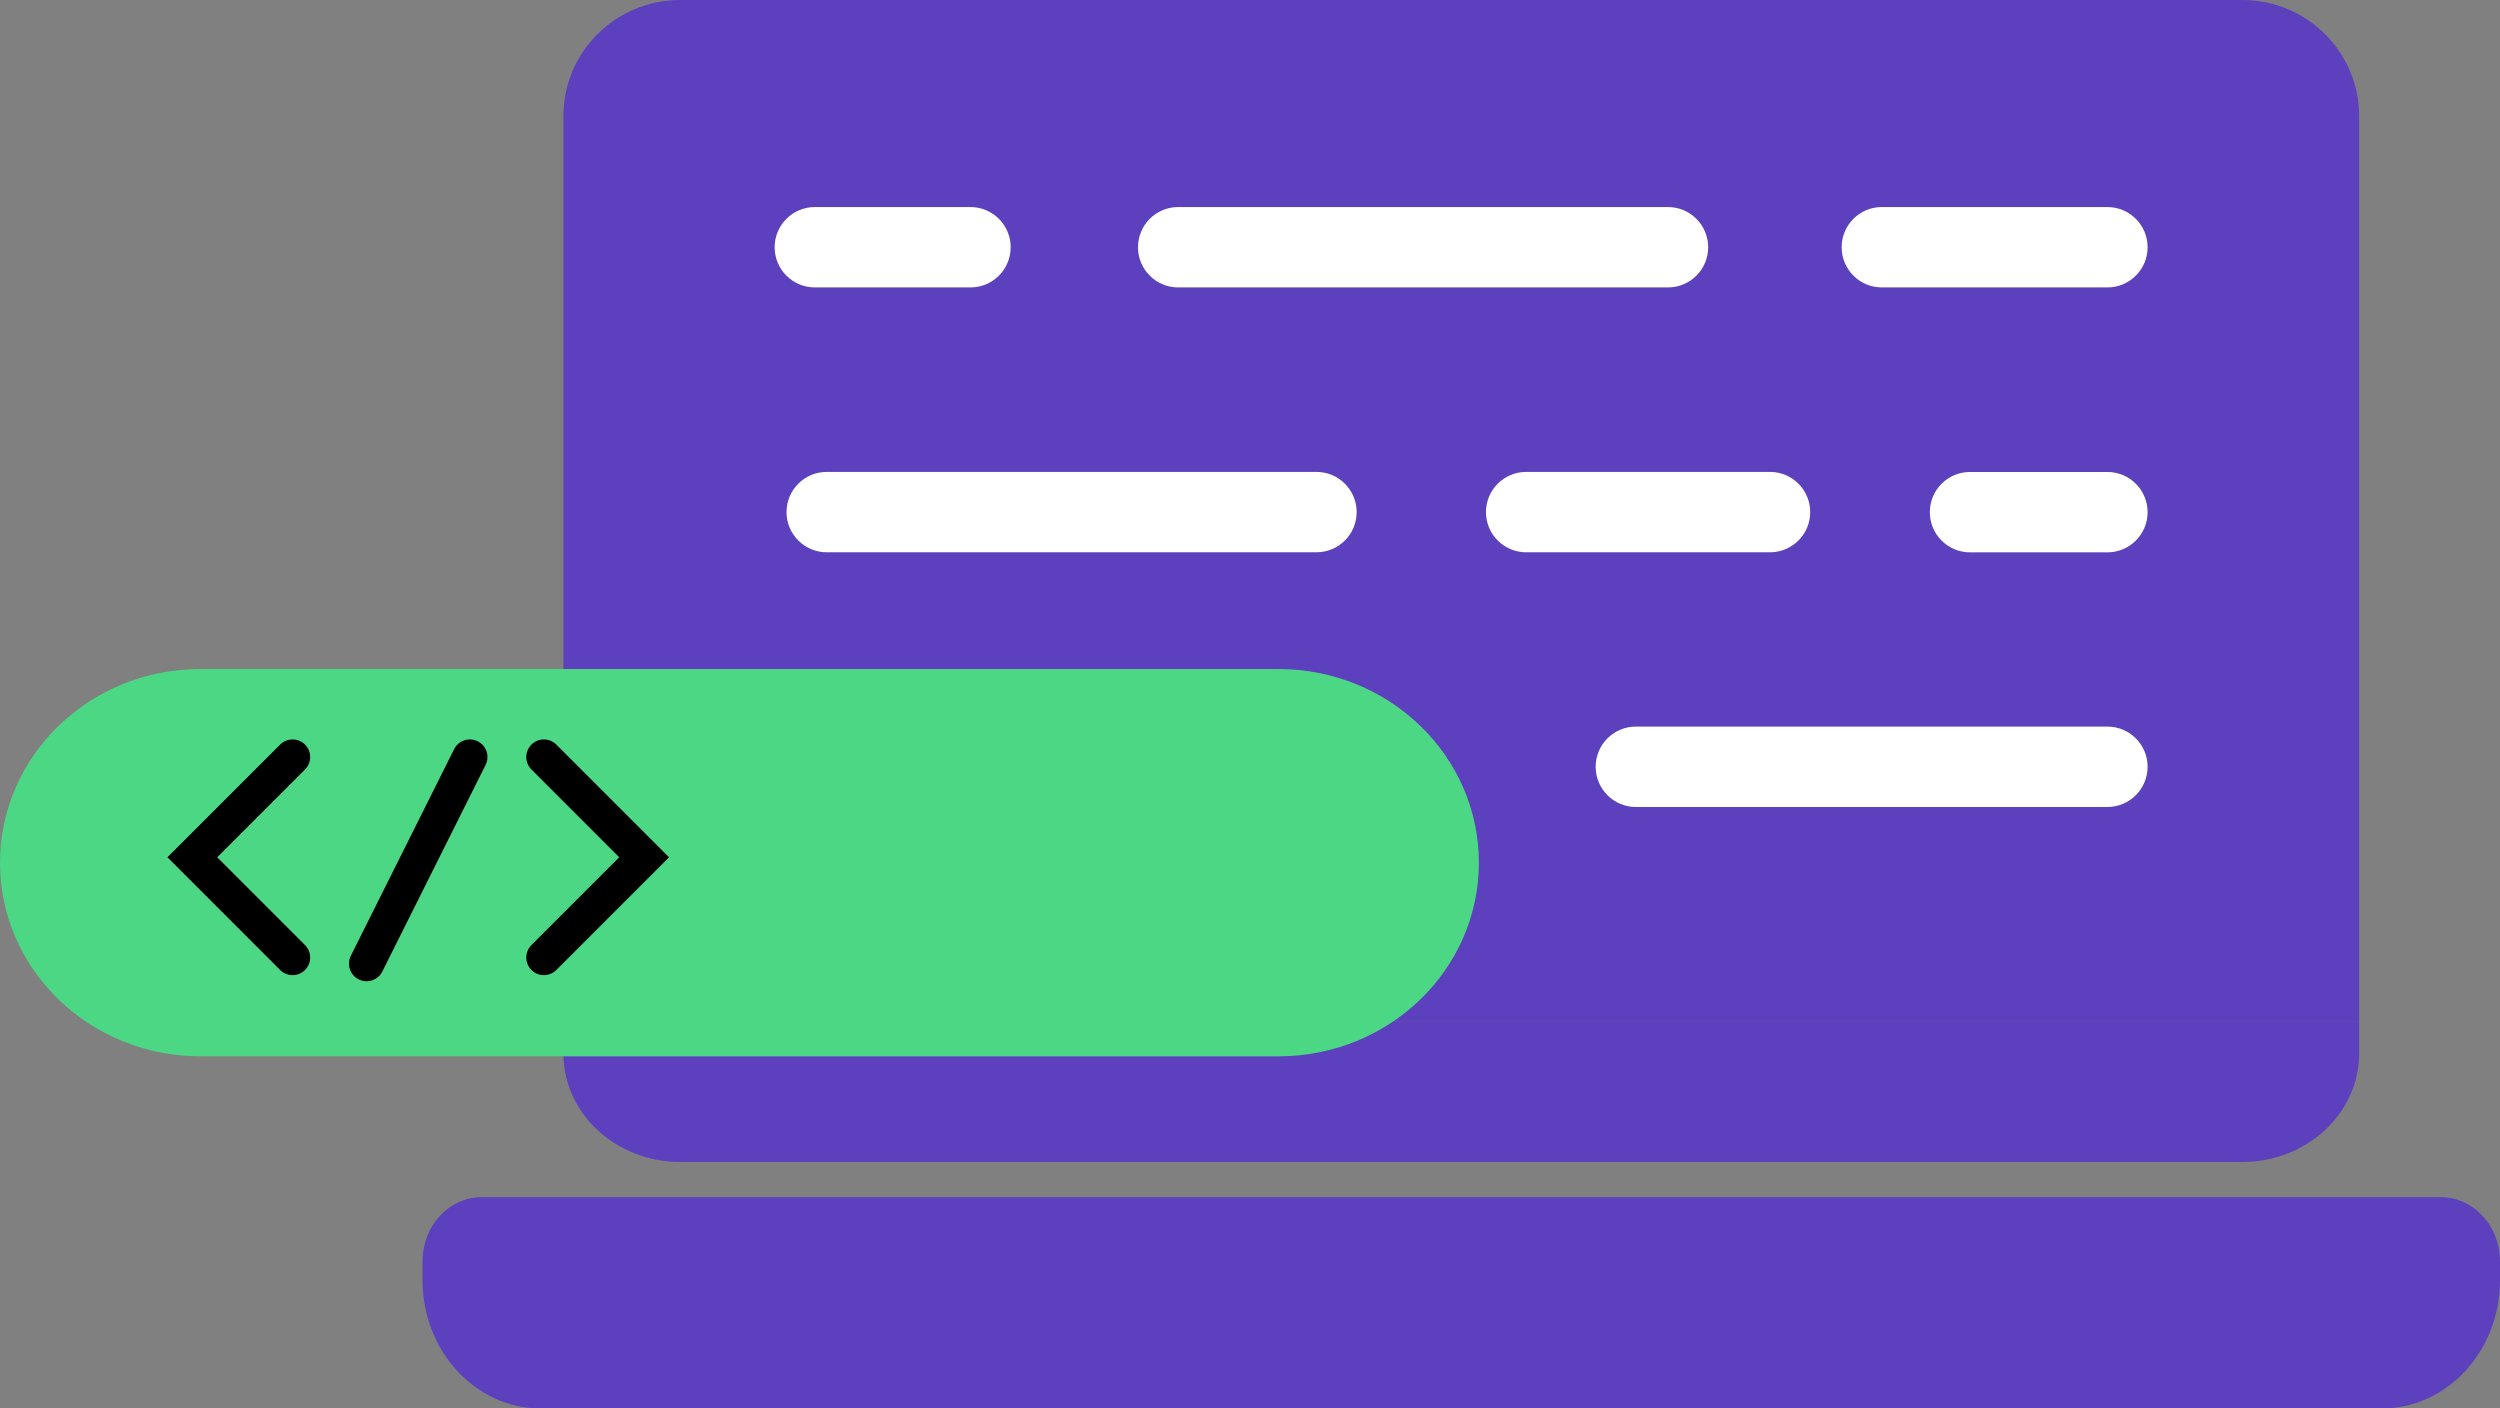
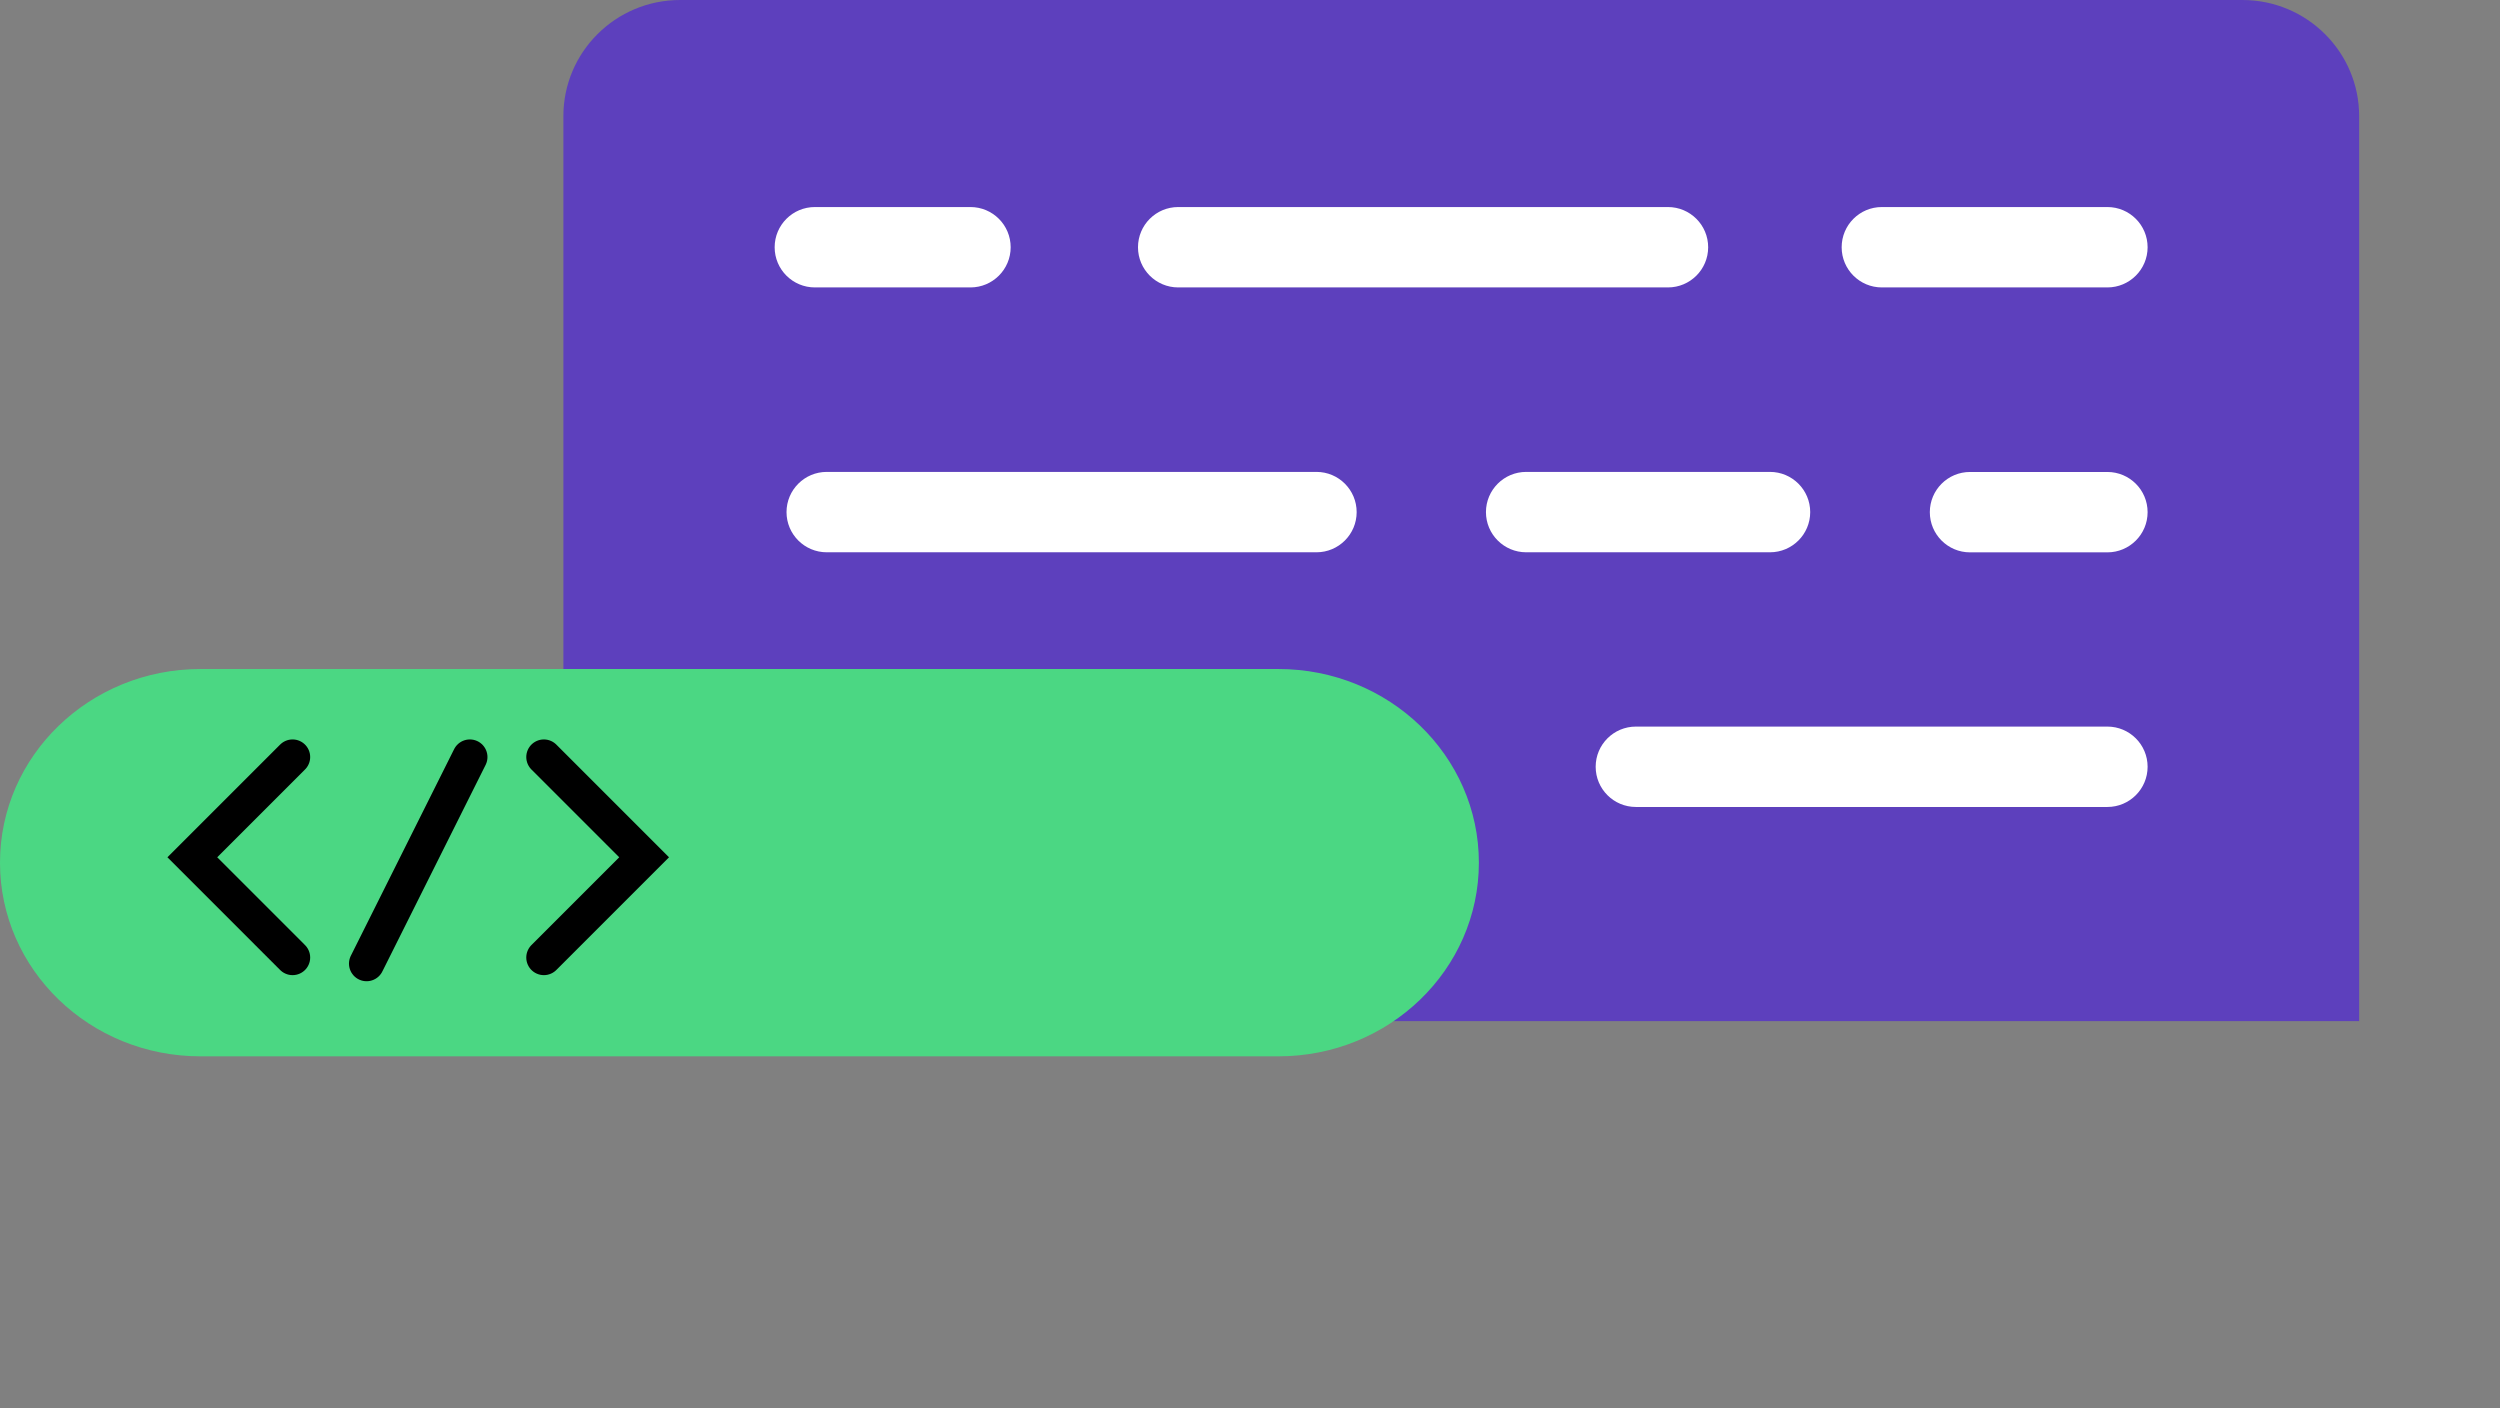
<svg xmlns="http://www.w3.org/2000/svg" width="71" height="40" viewBox="0 0 71 40" fill="none">
  <rect x="0" y="0" width="71" height="40" fill="#808080" stroke="none" />
  <path d="M19.315 0H63.685C65.514 0 67 1.478 67 3.299V29H16V3.299C16 1.478 17.486 0 19.315 0Z" fill="#5D40BD" />
-   <path d="M16 29H67V29.917C67 31.619 65.514 33 63.685 33H19.315C17.486 33 16 31.619 16 29.917V29Z" fill="#5D40BD" />
-   <path d="M13.678 34H69.322C70.249 34 71 34.815 71 35.82V36.359C71 38.369 69.496 40 67.644 40H15.356C13.504 40 12 38.369 12 36.359V35.82C12 34.815 12.751 34 13.678 34Z" fill="#5D40BD" />
  <path d="M38.529 14.544C38.529 13.914 38.018 13.402 37.388 13.402H23.479C22.849 13.402 22.337 13.914 22.337 14.544C22.337 15.174 22.849 15.685 23.479 15.685H37.388C38.018 15.685 38.529 15.174 38.529 14.544Z" fill="white" />
  <path d="M33.461 8.163H47.37C48 8.163 48.512 7.652 48.512 7.022C48.512 6.391 48 5.88 47.37 5.88H33.461C32.831 5.88 32.319 6.391 32.319 7.022C32.319 7.652 32.831 8.163 33.461 8.163Z" fill="white" />
  <path d="M42.201 14.544C42.201 15.174 42.713 15.685 43.343 15.685H50.268C50.898 15.685 51.41 15.174 51.41 14.544C51.41 13.914 50.898 13.402 50.268 13.402H43.343C42.713 13.402 42.201 13.914 42.201 14.544Z" fill="white" />
  <path d="M59.85 13.404H55.948C55.318 13.404 54.807 13.915 54.807 14.546C54.807 15.176 55.318 15.687 55.948 15.687H59.85C60.48 15.687 60.992 15.176 60.992 14.546C60.992 13.915 60.48 13.404 59.85 13.404Z" fill="white" />
  <path d="M53.444 8.163H59.85C60.48 8.163 60.992 7.652 60.992 7.022C60.992 6.391 60.48 5.88 59.85 5.88H53.444C52.814 5.88 52.303 6.391 52.303 7.022C52.303 7.652 52.814 8.163 53.444 8.163Z" fill="white" />
  <path d="M23.142 8.163H27.561C28.191 8.163 28.703 7.652 28.703 7.022C28.703 6.391 28.191 5.88 27.561 5.88H23.142C22.512 5.88 22 6.391 22 7.022C22 7.652 22.512 8.163 23.142 8.163Z" fill="white" />
  <path d="M59.85 20.635H46.459C45.829 20.635 45.317 21.146 45.317 21.776C45.317 22.407 45.829 22.918 46.459 22.918H59.85C60.48 22.918 60.992 22.407 60.992 21.776C60.992 21.146 60.48 20.635 59.85 20.635Z" fill="white" />
  <path d="M36.306 19H5.694C2.549 19 0 21.462 0 24.5C0 27.538 2.549 30 5.694 30H36.306C39.451 30 42 27.538 42 24.5C42 21.462 39.451 19 36.306 19Z" fill="#4BD783" />
  <path d="M8.309 27.194L5.462 24.347L8.309 21.5" stroke="black" stroke-miterlimit="10" stroke-linecap="round" />
  <path d="M15.446 27.194L18.293 24.347L15.446 21.5" stroke="black" stroke-miterlimit="10" stroke-linecap="round" />
  <path d="M13.344 21.5L10.411 27.367" stroke="black" stroke-miterlimit="10" stroke-linecap="round" />
</svg>